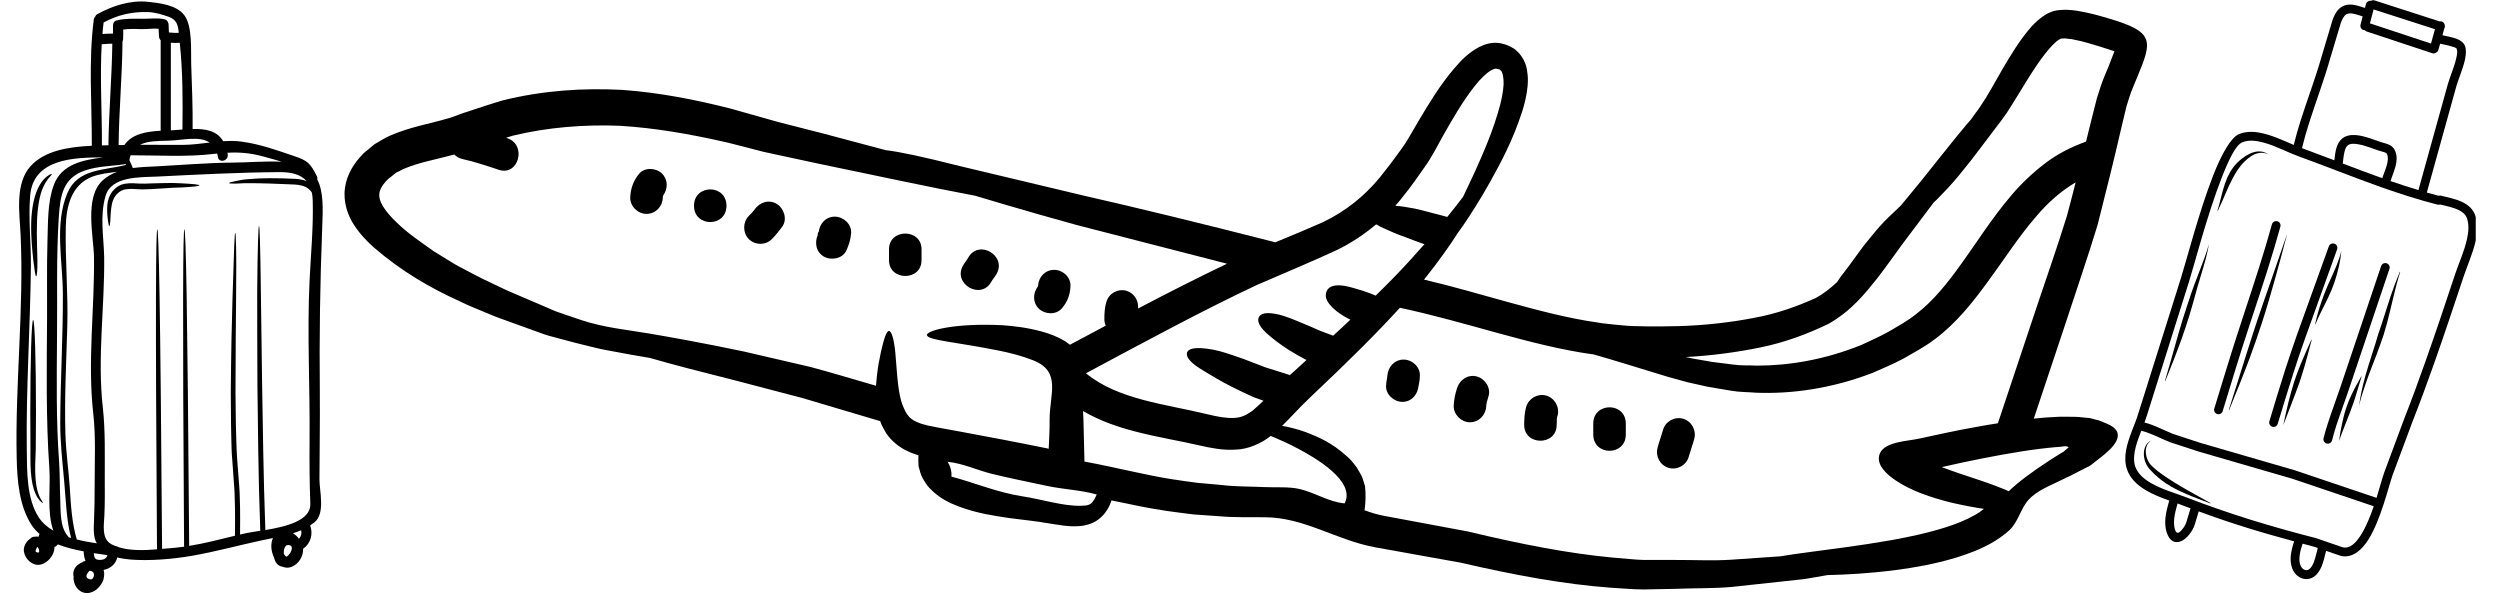
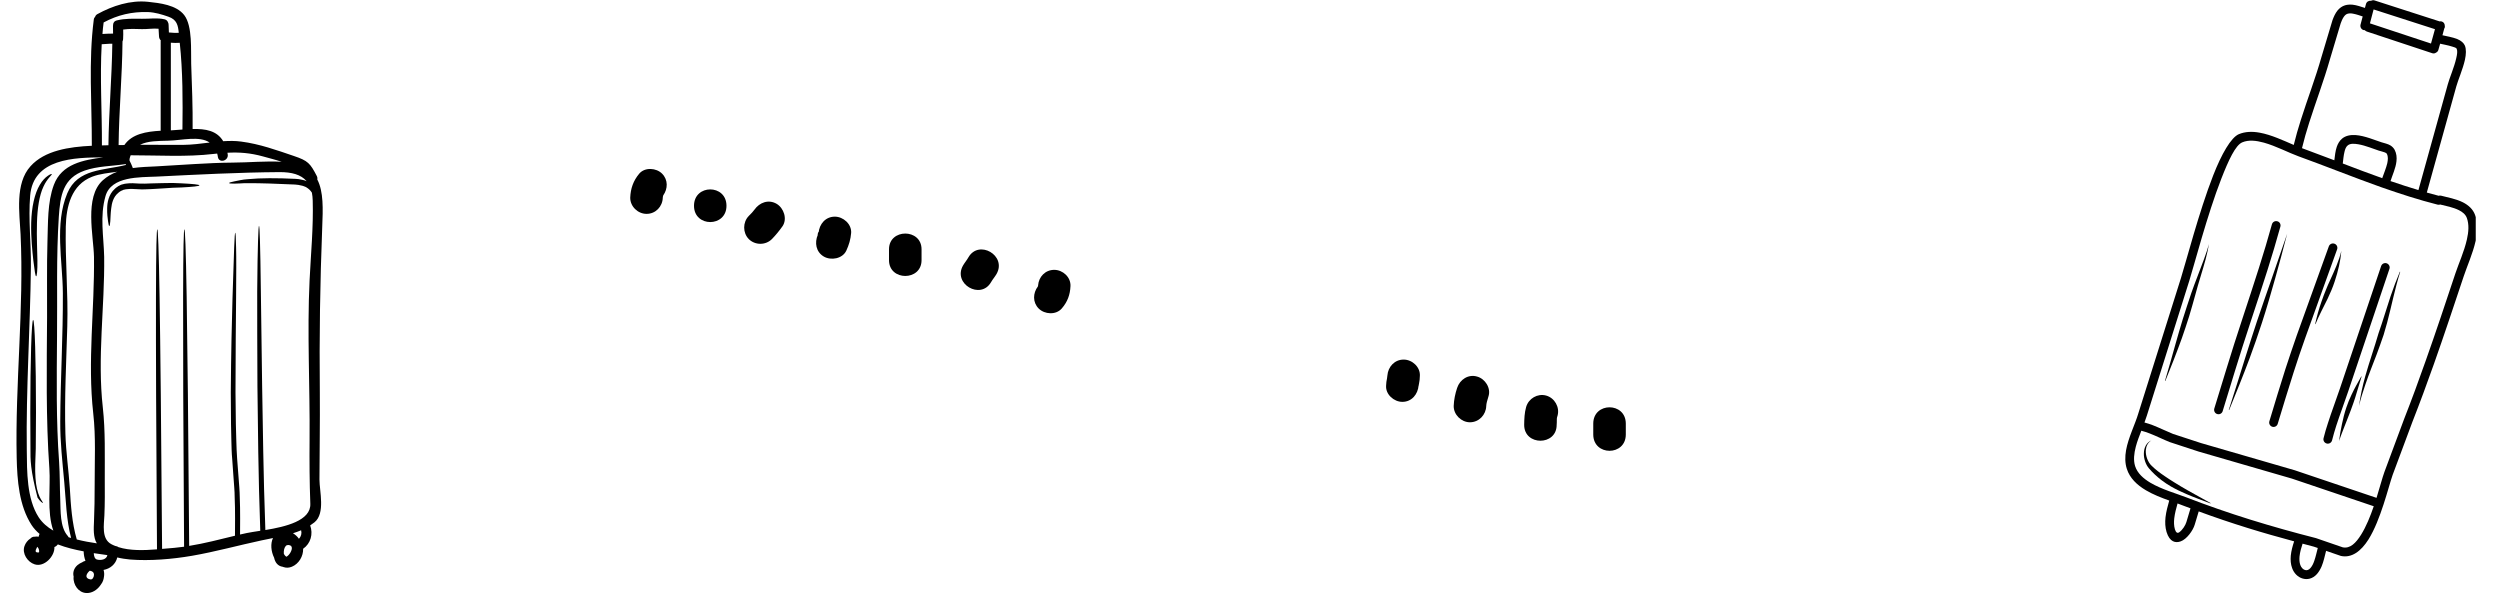
<svg xmlns="http://www.w3.org/2000/svg" width="174" zoomAndPan="magnify" viewBox="0 0 130.5 31.5" height="42" preserveAspectRatio="xMidYMid meet" version="1.0">
  <defs>
    <clipPath id="3f9c49c332">
      <path d="M 110.906 0 L 129.234 0 L 129.234 30.27 L 110.906 30.27 Z M 110.906 0 " clip-rule="nonzero" />
    </clipPath>
    <clipPath id="5411727540">
      <path d="M 0.773 0 L 17 0 L 17 31 L 0.773 31 Z M 0.773 0 " clip-rule="nonzero" />
    </clipPath>
    <clipPath id="2b97d7c2ae">
      <path d="M 17.195 0.504 L 113 0.504 L 113 30.773 L 17.195 30.773 Z M 17.195 0.504 " clip-rule="nonzero" />
    </clipPath>
  </defs>
  <g clip-path="url(#3f9c49c332)">
    <path fill="#000000" d="M 129.223 12.598 C 129.328 12.117 129.352 11.641 129.199 11.223 C 129.09 10.918 128.855 10.711 128.566 10.562 C 128.207 10.383 127.762 10.301 127.426 10.215 C 127.383 10.203 127.34 10.207 127.297 10.219 C 127.09 10.168 126.887 10.109 126.68 10.051 L 128.219 4.512 C 128.305 4.195 128.559 3.613 128.668 3.129 C 128.734 2.832 128.742 2.566 128.668 2.383 C 128.609 2.242 128.469 2.121 128.27 2.039 C 128.023 1.938 127.684 1.887 127.496 1.84 L 127.59 1.488 C 127.598 1.477 127.609 1.465 127.613 1.449 C 127.625 1.41 127.625 1.371 127.617 1.336 C 127.617 1.238 127.555 1.148 127.457 1.121 C 127.418 1.109 127.383 1.113 127.348 1.117 L 123.953 0.023 C 123.887 0 123.82 0.012 123.766 0.043 C 123.648 0.023 123.535 0.094 123.504 0.211 L 123.449 0.414 C 123.246 0.352 123.027 0.27 122.812 0.246 C 122.676 0.234 122.539 0.238 122.41 0.277 C 122.254 0.324 122.125 0.422 122.023 0.543 C 121.902 0.691 121.816 0.887 121.754 1.059 L 121.18 2.977 C 120.867 4.082 120.449 5.168 120.102 6.266 C 119.965 6.695 119.84 7.129 119.734 7.566 C 119.199 7.336 118.559 7.035 117.957 6.926 C 117.57 6.855 117.195 6.867 116.867 7.004 C 116.457 7.18 115.965 8.039 115.527 9.16 C 114.781 11.07 114.094 13.738 113.844 14.52 L 111.625 21.566 C 111.457 22.141 111.098 22.84 110.98 23.504 C 110.922 23.84 110.922 24.168 111.02 24.473 C 111.172 24.953 111.547 25.316 112.02 25.594 C 112.395 25.816 112.828 25.984 113.234 26.129 C 113.156 26.406 113.074 26.703 113.039 27.004 C 113.012 27.266 113.02 27.523 113.094 27.77 C 113.258 28.297 113.562 28.359 113.836 28.258 C 114.145 28.148 114.473 27.699 114.566 27.383 L 114.773 26.695 C 115.621 27.008 116.477 27.297 117.332 27.562 C 118.133 27.812 118.941 28.039 119.754 28.258 C 119.676 28.492 119.605 28.75 119.578 29.008 C 119.559 29.23 119.574 29.453 119.648 29.652 C 119.746 29.93 119.953 30.125 120.184 30.195 C 120.434 30.273 120.719 30.219 120.945 29.965 C 121.047 29.848 121.125 29.711 121.188 29.566 C 121.297 29.309 121.352 29.016 121.422 28.754 L 122.195 29.02 C 122.754 29.141 123.246 28.777 123.637 28.156 C 124.277 27.133 124.676 25.414 124.895 24.793 L 125.926 22.027 C 126.32 21.023 126.691 20.016 127.051 19 C 127.59 17.477 128.098 15.945 128.609 14.414 C 128.781 13.895 129.078 13.238 129.223 12.598 Z M 123.711 1.219 L 123.902 0.492 L 127.105 1.523 L 126.898 2.273 Z M 122.34 0.887 C 122.391 0.812 122.453 0.746 122.539 0.719 C 122.641 0.688 122.746 0.695 122.852 0.719 C 123.016 0.75 123.18 0.809 123.332 0.859 L 123.219 1.289 C 123.188 1.41 123.258 1.535 123.379 1.57 C 123.402 1.574 123.422 1.574 123.441 1.574 C 123.469 1.605 123.504 1.633 123.551 1.648 L 126.973 2.781 C 127.043 2.801 127.109 2.785 127.164 2.746 C 127.223 2.715 127.27 2.668 127.285 2.598 L 127.375 2.281 C 127.531 2.32 127.781 2.359 128 2.43 C 128.109 2.465 128.215 2.484 128.242 2.555 C 128.289 2.672 128.262 2.84 128.219 3.027 C 128.113 3.508 127.859 4.082 127.777 4.395 L 126.242 9.922 C 125.754 9.777 125.266 9.617 124.785 9.453 C 124.883 9.145 125.055 8.777 125.094 8.43 C 125.121 8.215 125.098 8.008 125 7.82 C 124.949 7.727 124.875 7.652 124.785 7.594 C 124.645 7.508 124.457 7.473 124.312 7.426 C 123.992 7.324 123.43 7.082 122.965 7.051 C 122.684 7.031 122.434 7.086 122.254 7.238 C 122.129 7.344 122.039 7.492 121.98 7.664 C 121.906 7.883 121.879 8.145 121.852 8.367 C 121.289 8.152 120.727 7.941 120.164 7.734 C 120.27 7.289 120.398 6.848 120.539 6.406 C 120.891 5.301 121.305 4.211 121.621 3.102 L 122.184 1.219 C 122.223 1.109 122.273 0.988 122.34 0.887 Z M 122.293 8.535 C 122.316 8.348 122.332 8.125 122.383 7.922 C 122.414 7.789 122.457 7.668 122.547 7.594 C 122.68 7.48 122.887 7.496 123.102 7.531 C 123.492 7.598 123.914 7.781 124.176 7.863 C 124.266 7.891 124.371 7.914 124.469 7.949 C 124.52 7.969 124.57 7.988 124.594 8.031 C 124.668 8.176 124.652 8.344 124.617 8.516 C 124.555 8.785 124.434 9.059 124.352 9.301 C 123.66 9.055 122.977 8.797 122.293 8.535 Z M 115.953 9.328 C 116.332 8.359 116.691 7.578 117.047 7.43 C 117.379 7.289 117.773 7.336 118.172 7.445 C 118.816 7.625 119.477 7.977 119.973 8.156 C 121.402 8.672 122.84 9.254 124.293 9.77 C 125.273 10.113 126.258 10.434 127.25 10.684 C 127.297 10.691 127.34 10.691 127.379 10.676 C 127.68 10.75 128.055 10.82 128.359 10.973 C 128.543 11.066 128.699 11.188 128.77 11.379 C 128.891 11.719 128.863 12.105 128.773 12.496 C 128.633 13.125 128.34 13.762 128.172 14.27 C 127.664 15.797 127.156 17.328 126.617 18.844 C 126.262 19.855 125.891 20.863 125.5 21.859 L 124.465 24.641 C 124.363 24.918 124.23 25.426 124.055 25.988 L 119.785 24.547 L 114.895 23.129 L 113.434 22.652 C 113.078 22.508 112.734 22.336 112.375 22.195 C 112.234 22.141 112.09 22.094 111.941 22.055 C 111.988 21.93 112.031 21.809 112.066 21.695 L 114.281 14.656 C 114.527 13.879 115.211 11.23 115.953 9.328 Z M 114.129 27.254 C 114.078 27.426 113.926 27.66 113.762 27.781 C 113.668 27.848 113.586 27.812 113.531 27.633 C 113.477 27.449 113.473 27.254 113.496 27.055 C 113.527 26.793 113.598 26.531 113.668 26.281 C 113.766 26.316 113.859 26.352 113.949 26.387 C 114.078 26.438 114.211 26.484 114.344 26.535 Z M 120.805 29.277 C 120.758 29.418 120.695 29.551 120.602 29.656 C 120.516 29.754 120.414 29.785 120.32 29.754 C 120.215 29.723 120.125 29.625 120.078 29.496 C 120.027 29.359 120.023 29.203 120.035 29.051 C 120.059 28.82 120.125 28.586 120.195 28.379 C 120.391 28.43 120.586 28.484 120.781 28.535 L 120.988 28.605 C 120.93 28.82 120.883 29.059 120.805 29.277 Z M 122.289 28.57 L 120.895 28.09 C 119.742 27.797 118.602 27.477 117.469 27.125 C 116.34 26.773 115.223 26.387 114.113 25.957 C 113.598 25.758 112.848 25.551 112.25 25.199 C 111.883 24.98 111.574 24.707 111.453 24.332 C 111.355 24.016 111.398 23.672 111.488 23.32 C 111.562 23.039 111.672 22.758 111.777 22.484 C 111.926 22.523 112.07 22.57 112.211 22.625 C 112.566 22.762 112.91 22.938 113.262 23.078 L 114.762 23.57 L 119.641 24.984 L 123.91 26.426 C 123.73 26.953 123.512 27.492 123.25 27.91 C 122.98 28.34 122.68 28.652 122.289 28.57 Z M 122.289 28.57 " fill-opacity="1" fill-rule="evenodd" />
  </g>
  <path fill="#000000" d="M 121.457 23.152 C 121.578 23.184 121.703 23.109 121.734 22.984 C 121.797 22.727 121.875 22.473 121.953 22.223 C 122.148 21.621 122.375 21.031 122.574 20.438 L 124.73 14.031 C 124.77 13.91 124.699 13.781 124.578 13.742 C 124.457 13.707 124.332 13.773 124.293 13.895 L 122.141 20.289 C 121.941 20.887 121.711 21.48 121.52 22.082 C 121.434 22.344 121.355 22.605 121.289 22.875 C 121.258 22.996 121.332 23.121 121.457 23.152 Z M 121.457 23.152 " fill-opacity="1" fill-rule="evenodd" />
  <path fill="#000000" d="M 118.461 21.992 C 118.426 22.113 118.492 22.238 118.613 22.277 C 118.734 22.312 118.863 22.246 118.898 22.121 C 119.172 21.223 119.441 20.32 119.73 19.426 C 119.922 18.828 120.121 18.234 120.332 17.645 L 122 13.008 C 122.039 12.887 121.973 12.758 121.852 12.719 C 121.73 12.68 121.602 12.746 121.562 12.867 L 119.898 17.488 C 119.688 18.086 119.488 18.684 119.293 19.281 C 119.008 20.184 118.73 21.086 118.461 21.992 Z M 118.461 21.992 " fill-opacity="1" fill-rule="evenodd" />
  <path fill="#000000" d="M 116.215 19.273 L 115.582 21.34 C 115.555 21.465 115.629 21.59 115.754 21.617 C 115.875 21.648 116 21.57 116.027 21.449 L 116.652 19.406 C 117.188 17.633 117.797 15.887 118.355 14.121 C 118.594 13.363 118.824 12.602 119.035 11.832 C 119.07 11.711 119 11.582 118.879 11.551 C 118.754 11.516 118.629 11.586 118.594 11.711 C 118.383 12.473 118.156 13.23 117.918 13.98 C 117.359 15.75 116.75 17.5 116.215 19.273 Z M 116.215 19.273 " fill-opacity="1" fill-rule="evenodd" />
  <path fill="#000000" d="M 116.344 21.391 C 116.344 21.395 116.344 21.402 116.352 21.402 C 116.355 21.406 116.363 21.402 116.363 21.398 C 116.73 20.5 117.094 19.602 117.434 18.691 C 117.656 18.086 117.871 17.477 118.07 16.859 C 118.32 16.094 118.543 15.316 118.762 14.539 C 118.984 13.762 119.188 12.98 119.391 12.199 C 119.133 12.961 118.863 13.723 118.602 14.488 C 118.336 15.25 118.07 16.012 117.812 16.777 C 117.609 17.387 117.414 18.004 117.219 18.617 C 116.926 19.543 116.645 20.469 116.344 21.391 Z M 116.344 21.391 " fill-opacity="1" fill-rule="evenodd" />
  <path fill="#000000" d="M 120.855 16.918 C 120.863 16.922 120.867 16.918 120.871 16.914 C 121.047 16.477 121.281 16.047 121.5 15.598 C 121.57 15.449 121.637 15.301 121.699 15.152 C 121.762 15 121.82 14.848 121.871 14.691 C 122.051 14.152 122.176 13.613 122.219 13.094 C 122.094 13.617 121.855 14.141 121.609 14.676 C 121.547 14.812 121.484 14.949 121.43 15.09 C 121.34 15.301 121.262 15.516 121.188 15.727 C 121.047 16.125 120.938 16.52 120.852 16.906 C 120.848 16.91 120.852 16.918 120.855 16.918 Z M 120.855 16.918 " fill-opacity="1" fill-rule="evenodd" />
-   <path fill="#000000" d="M 119.188 22.191 C 119.324 21.824 119.469 21.461 119.609 21.098 C 119.746 20.73 119.891 20.367 120.02 20 C 120.121 19.703 120.211 19.406 120.301 19.105 C 120.434 18.652 120.547 18.199 120.672 17.742 C 120.672 17.738 120.672 17.734 120.664 17.73 C 120.66 17.73 120.652 17.73 120.652 17.738 C 120.461 18.168 120.262 18.594 120.086 19.031 C 119.969 19.32 119.859 19.613 119.762 19.91 C 119.641 20.285 119.543 20.664 119.445 21.043 C 119.348 21.426 119.27 21.809 119.188 22.191 Z M 119.188 22.191 " fill-opacity="1" fill-rule="evenodd" />
  <path fill="#000000" d="M 122.098 23.02 C 122.234 22.621 122.398 22.227 122.555 21.82 C 122.656 21.559 122.762 21.293 122.852 21.023 C 122.918 20.844 122.969 20.664 123.023 20.484 C 123.109 20.203 123.188 19.934 123.273 19.664 C 123.277 19.656 123.273 19.652 123.27 19.648 C 123.266 19.648 123.258 19.648 123.258 19.652 C 123.082 19.965 122.902 20.273 122.75 20.605 C 122.648 20.82 122.555 21.043 122.48 21.27 C 122.383 21.555 122.312 21.844 122.25 22.137 C 122.184 22.434 122.141 22.727 122.098 23.02 Z M 122.098 23.02 " fill-opacity="1" fill-rule="evenodd" />
  <path fill="#000000" d="M 123.465 19.645 C 123.324 20.152 123.211 20.668 123.141 21.188 C 123.23 20.805 123.348 20.434 123.477 20.059 C 123.652 19.539 123.859 19.031 124.055 18.516 C 124.184 18.172 124.309 17.824 124.426 17.477 C 124.488 17.262 124.555 17.043 124.613 16.824 C 124.844 15.949 125.016 15.062 125.289 14.199 C 125.289 14.191 125.285 14.188 125.281 14.184 C 125.277 14.184 125.27 14.184 125.27 14.191 C 125.094 14.609 124.934 15.031 124.789 15.461 C 124.574 16.105 124.387 16.754 124.16 17.395 C 123.945 18.141 123.68 18.887 123.465 19.645 Z M 123.465 19.645 " fill-opacity="1" fill-rule="evenodd" />
  <path fill="#000000" d="M 114.227 25.613 C 113.973 25.469 113.719 25.32 113.473 25.164 C 113.309 25.062 113.145 24.957 112.988 24.848 C 112.746 24.684 112.516 24.512 112.312 24.309 C 112.121 24.129 111.992 23.797 112.012 23.504 C 112.027 23.293 112.113 23.105 112.305 22.988 C 112.035 23.105 111.918 23.375 111.91 23.656 C 111.898 23.945 112.008 24.25 112.172 24.445 C 112.367 24.672 112.586 24.879 112.832 25.066 C 112.988 25.188 113.16 25.297 113.332 25.398 C 113.59 25.547 113.863 25.676 114.137 25.793 C 114.555 25.973 114.98 26.125 115.379 26.277 C 115.383 26.281 115.391 26.277 115.391 26.273 C 115.395 26.27 115.391 26.262 115.387 26.258 C 115.012 26.055 114.621 25.836 114.227 25.613 Z M 114.227 25.613 " fill-opacity="1" fill-rule="evenodd" />
-   <path fill="#000000" d="M 115.75 10.992 C 115.75 11 115.75 11.004 115.758 11.008 C 115.762 11.008 115.766 11.008 115.77 11 C 115.93 10.68 116.07 10.344 116.215 10.008 C 116.309 9.789 116.41 9.574 116.516 9.367 C 116.605 9.195 116.699 9.027 116.805 8.867 C 116.914 8.711 117.027 8.562 117.172 8.426 C 117.375 8.23 117.609 8.055 117.867 7.996 C 118.039 7.957 118.223 7.965 118.41 8.062 C 118.23 7.93 118.043 7.891 117.852 7.906 C 117.566 7.93 117.285 8.086 117.039 8.27 C 116.867 8.402 116.719 8.547 116.594 8.711 C 116.465 8.879 116.363 9.059 116.273 9.25 C 116.176 9.473 116.098 9.707 116.031 9.945 C 115.934 10.297 115.859 10.652 115.75 10.992 Z M 115.75 10.992 " fill-opacity="1" fill-rule="evenodd" />
  <path fill="#000000" d="M 114.602 15.363 C 114.762 14.754 114.969 14.148 115.133 13.535 C 115.203 13.27 115.262 13.004 115.309 12.738 C 115.238 13 115.148 13.254 115.055 13.512 C 114.84 14.109 114.594 14.699 114.387 15.297 C 114.238 15.75 114.082 16.203 113.941 16.66 C 113.809 17.086 113.688 17.516 113.566 17.941 C 113.383 18.59 113.207 19.234 113.012 19.875 C 113.012 19.879 113.016 19.887 113.02 19.887 C 113.023 19.891 113.031 19.887 113.031 19.883 C 113.332 19.141 113.625 18.402 113.895 17.648 C 114.027 17.273 114.152 16.895 114.273 16.512 C 114.391 16.133 114.492 15.746 114.602 15.363 Z M 114.602 15.363 " fill-opacity="1" fill-rule="evenodd" />
  <g clip-path="url(#5411727540)">
    <path fill="#000000" d="M 2.812 9.648 C 3.219 8.562 4.34 8.348 5.398 8.215 C 3.879 8.219 1.734 8.27 1.574 10.215 C 1.473 11.453 1.629 12.676 1.613 13.918 C 1.578 17.109 1.355 20.309 1.398 23.496 C 1.41 24.613 1.391 26.031 2.02 27.004 C 2.211 27.293 2.473 27.52 2.785 27.699 C 2.434 26.723 2.645 25.402 2.578 24.469 C 2.391 21.832 2.441 19.195 2.457 16.555 C 2.465 15.242 2.438 13.93 2.477 12.617 C 2.512 11.648 2.469 10.566 2.812 9.648 Z M 4.719 30.246 C 4.836 30.266 4.91 30.109 4.906 29.992 C 4.906 29.949 4.887 29.906 4.863 29.871 C 4.812 29.824 4.75 29.797 4.68 29.793 C 4.676 29.797 4.672 29.801 4.672 29.801 C 4.5 29.957 4.402 30.188 4.719 30.246 Z M 5.059 29.207 C 5.262 29.262 5.562 29.215 5.605 28.977 C 5.383 28.945 5.145 28.914 4.895 28.875 C 4.902 29.016 4.938 29.172 5.059 29.207 Z M 5.363 9.414 C 5.59 9.211 5.844 9.066 6.121 8.965 C 5.672 9.031 5.219 9.066 4.805 9.227 C 3.727 9.648 3.457 10.773 3.434 11.832 C 3.398 13.57 3.562 15.301 3.512 17.043 C 3.461 18.898 3.359 20.777 3.414 22.633 C 3.441 23.59 3.582 24.531 3.645 25.484 C 3.699 26.395 3.754 27.285 4.008 28.16 C 4.355 28.25 4.711 28.312 5.055 28.363 C 4.859 28.047 4.891 27.578 4.906 27.23 C 4.934 26.598 4.941 25.961 4.941 25.328 C 4.938 24.086 5.008 22.816 4.867 21.578 C 4.562 18.84 4.941 16.148 4.906 13.41 C 4.883 12.297 4.395 10.293 5.363 9.414 Z M 5.863 2.281 C 5.68 2.277 5.492 2.305 5.309 2.309 C 5.211 4.066 5.328 5.828 5.32 7.59 C 5.438 7.59 5.551 7.586 5.66 7.582 C 5.68 5.816 5.84 4.051 5.863 2.281 Z M 6.578 8.609 C 6.57 8.594 6.566 8.582 6.559 8.566 C 6.547 8.566 6.539 8.57 6.527 8.57 C 5.832 8.676 5.098 8.668 4.426 8.902 C 3.285 9.297 3.145 10.207 3.07 11.316 C 2.934 13.402 3 15.492 2.977 17.582 C 2.961 19.762 2.926 21.949 3.086 24.125 C 3.129 24.777 3.117 25.426 3.145 26.078 C 3.168 26.648 3.125 27.512 3.531 27.969 C 3.555 27.992 3.566 28.016 3.578 28.043 C 3.621 28.055 3.668 28.066 3.711 28.082 C 3.461 27.125 3.445 26.16 3.355 25.176 C 3.258 24.105 3.137 23.059 3.145 21.984 C 3.156 19.758 3.293 17.527 3.281 15.301 C 3.27 13.609 2.84 11.699 3.512 10.09 C 4.055 8.789 5.43 8.906 6.578 8.609 Z M 8.387 2.145 C 8.387 2.129 8.391 2.121 8.391 2.105 C 8.34 2.059 8.305 1.984 8.301 1.906 C 8.289 1.77 8.281 1.633 8.277 1.5 C 7.992 1.473 7.699 1.527 7.414 1.52 C 7.082 1.508 6.754 1.496 6.43 1.543 C 6.434 1.711 6.438 1.875 6.426 2.043 C 6.422 2.086 6.414 2.125 6.395 2.16 C 6.379 3.965 6.211 5.77 6.191 7.574 C 6.199 7.574 6.203 7.574 6.211 7.574 C 6.305 7.57 6.398 7.57 6.492 7.57 C 6.891 6.988 7.633 6.867 8.391 6.824 C 8.391 6.812 8.387 6.801 8.387 6.789 C 8.387 5.359 8.387 2.145 8.387 2.145 Z M 8.816 1.695 C 8.988 1.707 9.16 1.727 9.332 1.711 C 9.293 1.32 9.234 1.023 8.789 0.871 C 8.441 0.75 8.094 0.645 7.723 0.629 C 6.887 0.605 6.145 0.777 5.41 1.172 C 5.383 1.371 5.363 1.57 5.348 1.773 C 5.535 1.766 5.715 1.75 5.902 1.754 C 5.902 1.629 5.898 1.5 5.898 1.371 C 5.898 1.348 5.898 1.328 5.902 1.309 C 5.902 1.203 5.957 1.102 6.094 1.066 C 6.531 0.957 6.965 0.977 7.414 0.98 C 7.809 0.988 8.199 0.918 8.59 1.008 C 8.691 1.031 8.746 1.098 8.77 1.168 C 8.789 1.203 8.801 1.246 8.801 1.297 C 8.801 1.43 8.809 1.562 8.816 1.695 Z M 9.523 6.762 C 9.543 5.27 9.543 3.723 9.383 2.234 C 9.227 2.246 9.074 2.242 8.918 2.23 C 8.918 3.812 8.918 5.383 8.918 6.789 C 8.918 6.793 8.918 6.801 8.918 6.805 C 9.117 6.793 9.32 6.777 9.523 6.762 Z M 10.945 7.441 C 10.406 7.078 9.492 7.328 8.781 7.344 C 8.273 7.359 7.715 7.348 7.309 7.559 C 8.062 7.559 8.816 7.566 9.57 7.562 C 10.02 7.559 10.484 7.496 10.945 7.441 Z M 12.152 8.488 C 12.988 8.484 13.863 8.398 14.703 8.445 C 14.379 8.336 14.043 8.254 13.738 8.168 C 13.059 7.98 12.492 7.941 11.871 7.973 C 11.879 8 11.883 8.027 11.887 8.055 C 11.945 8.395 11.434 8.539 11.375 8.199 C 11.367 8.133 11.352 8.074 11.336 8.016 C 11.277 8.023 11.219 8.027 11.156 8.035 C 9.727 8.203 8.27 8.105 6.82 8.105 C 6.797 8.164 6.777 8.23 6.762 8.301 C 6.766 8.328 6.766 8.355 6.762 8.383 C 6.82 8.496 6.875 8.617 6.922 8.738 C 6.93 8.75 6.93 8.762 6.93 8.773 C 7.34 8.715 7.766 8.703 8.164 8.684 C 9.492 8.613 10.816 8.5 12.152 8.488 Z M 14.949 29.062 C 15.109 28.988 15.273 28.695 15.227 28.559 C 15.219 28.539 15.211 28.52 15.195 28.496 C 15.105 28.441 14.988 28.422 14.914 28.504 C 14.828 28.605 14.805 28.766 14.816 28.895 C 14.816 28.902 14.816 28.91 14.82 28.918 C 14.852 28.977 14.895 29.031 14.941 29.059 C 14.945 29.059 14.945 29.059 14.949 29.062 Z M 15.605 28.125 C 15.719 28.004 15.762 27.848 15.719 27.68 C 15.578 27.738 15.438 27.793 15.293 27.836 C 15.418 27.91 15.523 28.008 15.605 28.125 Z M 16.16 14.633 C 16.227 13.254 16.363 11.855 16.324 10.473 C 16.32 10.32 16.305 10.184 16.281 10.059 C 16.215 9.949 16.121 9.859 16.008 9.789 C 15.984 9.777 15.965 9.766 15.945 9.754 L 15.875 9.727 C 15.824 9.711 15.781 9.688 15.727 9.684 C 15.68 9.672 15.633 9.66 15.574 9.652 C 15.516 9.645 15.457 9.641 15.398 9.633 C 14.461 9.59 13.59 9.559 12.977 9.562 C 12.82 9.555 12.68 9.566 12.555 9.574 C 12.43 9.582 12.32 9.582 12.234 9.586 C 12.059 9.586 11.961 9.578 11.957 9.555 C 11.953 9.535 12.047 9.504 12.223 9.469 C 12.305 9.449 12.41 9.43 12.535 9.406 C 12.66 9.383 12.797 9.359 12.957 9.352 C 13.594 9.289 14.457 9.289 15.426 9.336 C 15.484 9.34 15.547 9.348 15.605 9.352 C 15.664 9.359 15.734 9.379 15.797 9.391 C 15.859 9.398 15.922 9.426 15.98 9.449 L 16.008 9.461 C 15.711 9.109 15.227 8.984 14.602 8.984 C 12.449 9 10.309 9.113 8.164 9.219 C 7.309 9.258 5.805 9.191 5.508 10.234 C 5.203 11.293 5.414 12.332 5.438 13.41 C 5.469 16.039 5.074 18.645 5.367 21.27 C 5.504 22.512 5.465 23.766 5.469 25.012 C 5.473 25.645 5.477 26.273 5.449 26.906 C 5.43 27.379 5.285 28.129 5.812 28.406 C 5.875 28.441 5.949 28.473 6.02 28.5 C 6.031 28.5 6.047 28.504 6.059 28.508 C 6.109 28.516 6.148 28.535 6.176 28.559 C 6.785 28.754 7.516 28.73 8.195 28.676 C 8.105 15.891 8.137 11.965 8.211 11.965 C 8.285 11.965 8.371 15.883 8.461 28.652 C 8.68 28.633 8.895 28.613 9.098 28.598 C 9.27 28.582 9.438 28.562 9.609 28.539 C 9.523 15.863 9.555 11.965 9.625 11.965 C 9.699 11.965 9.785 15.852 9.875 28.496 C 10.676 28.367 11.477 28.156 12.266 27.965 C 12.266 27.668 12.266 27.348 12.27 27.062 C 12.266 26.879 12.266 26.668 12.266 26.492 C 12.262 26.312 12.258 26.137 12.25 25.961 C 12.25 25.613 12.211 25.277 12.191 24.945 C 12.168 24.609 12.141 24.281 12.121 23.961 C 12.09 23.645 12.086 23.328 12.078 23.027 C 12.07 22.723 12.062 22.426 12.059 22.137 C 12.055 21.559 12.055 21.008 12.047 20.488 C 12.062 18.41 12.102 16.789 12.137 15.555 C 12.176 14.32 12.207 13.469 12.223 12.926 C 12.242 12.383 12.262 12.145 12.281 12.145 C 12.297 12.145 12.316 12.383 12.324 12.926 C 12.34 13.469 12.332 14.324 12.324 15.559 C 12.316 16.793 12.293 18.414 12.293 20.488 C 12.301 21.008 12.305 21.555 12.312 22.133 C 12.32 22.418 12.328 22.715 12.336 23.016 C 12.348 23.32 12.352 23.633 12.379 23.949 C 12.402 24.266 12.426 24.59 12.453 24.922 C 12.477 25.258 12.512 25.609 12.516 25.961 C 12.523 26.137 12.527 26.324 12.531 26.504 C 12.531 26.684 12.531 26.879 12.535 27.062 C 12.535 27.328 12.531 27.625 12.531 27.902 C 12.648 27.875 12.77 27.852 12.883 27.824 C 13.055 27.785 13.305 27.754 13.586 27.707 C 13.477 24.707 13.465 22.223 13.438 20.176 C 13.426 18.09 13.426 16.461 13.426 15.219 C 13.434 13.977 13.453 13.117 13.469 12.57 C 13.484 12.023 13.504 11.789 13.52 11.789 C 13.539 11.789 13.555 12.023 13.57 12.574 C 13.59 13.117 13.598 13.977 13.617 15.219 C 13.633 16.461 13.656 18.086 13.684 20.176 C 13.723 22.211 13.742 24.691 13.852 27.668 C 14.898 27.496 16.234 27.184 16.199 26.297 C 16.156 25.18 16.152 24.066 16.16 22.949 C 16.184 20.172 16.027 17.406 16.16 14.633 Z M 16.562 9.367 C 16.895 10.008 16.859 10.914 16.82 11.859 C 16.707 14.758 16.664 17.617 16.695 20.52 C 16.707 22.023 16.68 23.527 16.676 25.031 C 16.676 25.645 16.992 26.801 16.414 27.266 C 16.34 27.324 16.27 27.375 16.191 27.426 C 16.355 27.875 16.219 28.371 15.824 28.645 C 15.836 29.035 15.598 29.434 15.238 29.582 C 15.086 29.645 14.945 29.648 14.812 29.605 C 14.793 29.602 14.773 29.594 14.758 29.586 C 14.5 29.551 14.359 29.355 14.309 29.113 C 14.148 28.789 14.109 28.379 14.25 28.086 C 14.055 28.125 13.855 28.164 13.66 28.207 C 12.453 28.465 11.242 28.801 10.023 29.012 C 9.004 29.188 7.82 29.289 6.789 29.207 C 6.559 29.184 6.332 29.152 6.121 29.098 C 6.039 29.453 5.75 29.688 5.406 29.75 C 5.441 29.863 5.449 29.988 5.426 30.113 C 5.41 30.254 5.363 30.391 5.273 30.504 C 5.129 30.73 4.906 30.91 4.641 30.949 C 4.219 31.012 3.898 30.68 3.844 30.273 C 3.836 30.215 3.836 30.156 3.844 30.098 C 3.789 29.891 3.855 29.664 4.043 29.5 C 4.121 29.434 4.211 29.383 4.305 29.344 C 4.316 29.336 4.324 29.328 4.336 29.32 C 4.375 29.301 4.418 29.285 4.461 29.273 C 4.402 29.121 4.371 28.953 4.367 28.781 C 3.906 28.695 3.441 28.582 3.02 28.418 C 2.98 28.469 2.93 28.516 2.867 28.543 C 2.859 28.547 2.852 28.551 2.84 28.555 C 2.867 29.031 2.309 29.625 1.805 29.457 C 1.441 29.34 1.141 28.898 1.277 28.508 C 1.332 28.348 1.445 28.199 1.59 28.109 C 1.652 28.039 1.73 28.012 1.809 28.016 C 1.875 28.004 1.949 28.004 2.02 28.016 C 2.027 27.961 2.043 27.914 2.066 27.871 C 1.906 27.734 1.762 27.582 1.648 27.406 C 0.996 26.398 0.898 25.074 0.871 23.906 C 0.785 20.016 1.258 16.113 1.074 12.227 C 1.02 11.121 0.773 9.582 1.594 8.676 C 2.332 7.855 3.605 7.664 4.793 7.609 C 4.801 5.41 4.613 3.215 4.895 1.027 C 4.902 0.961 4.93 0.91 4.969 0.871 C 4.984 0.816 5.023 0.773 5.082 0.738 C 5.875 0.301 6.805 0 7.723 0.094 C 8.34 0.16 9.203 0.254 9.617 0.789 C 10.059 1.363 9.957 2.652 9.98 3.332 C 10.02 4.465 10.066 5.602 10.055 6.734 C 10.727 6.719 11.32 6.816 11.652 7.371 C 11.973 7.352 12.285 7.348 12.594 7.391 C 13.555 7.516 14.438 7.836 15.348 8.145 C 16.078 8.391 16.191 8.523 16.535 9.184 C 16.57 9.25 16.574 9.312 16.562 9.367 Z M 1.98 28.582 C 1.977 28.578 1.973 28.57 1.957 28.559 C 1.953 28.555 1.949 28.551 1.949 28.547 C 1.945 28.547 1.945 28.547 1.941 28.547 C 1.891 28.641 1.84 28.754 1.867 28.797 C 1.887 28.832 1.949 28.84 1.984 28.84 C 1.996 28.84 2.008 28.84 2.02 28.84 C 2.023 28.84 2.023 28.84 2.023 28.84 C 2.02 28.836 2.023 28.836 2.027 28.832 C 2.031 28.816 2.039 28.797 2.043 28.809 C 2.043 28.789 2.043 28.77 2.043 28.746 C 2.039 28.734 2.035 28.715 2.035 28.711 C 2.016 28.633 2.031 28.664 1.988 28.598 C 1.98 28.586 1.98 28.586 1.98 28.582 Z M 2.039 28.832 L 2.035 28.832 C 2.035 28.832 2.035 28.836 2.035 28.836 C 2.035 28.836 2.035 28.832 2.039 28.832 Z M 2.031 28.84 C 2.031 28.84 2.031 28.84 2.035 28.84 L 2.035 28.836 C 2.031 28.84 2.031 28.84 2.031 28.84 L 2.027 28.84 L 2.027 28.844 C 2.031 28.84 2.031 28.84 2.031 28.84 " fill-opacity="1" fill-rule="nonzero" />
  </g>
  <path fill="#000000" d="M 10.41 9.676 C 10.41 9.719 10.055 9.754 9.484 9.785 C 9.344 9.789 9.188 9.797 9.02 9.801 C 8.855 9.812 8.672 9.824 8.484 9.836 C 8.297 9.848 8.098 9.859 7.891 9.871 C 7.789 9.875 7.688 9.879 7.582 9.883 C 7.465 9.891 7.352 9.887 7.242 9.879 C 7.023 9.867 6.816 9.852 6.629 9.875 C 6.582 9.875 6.547 9.887 6.508 9.895 C 6.488 9.898 6.473 9.898 6.449 9.906 L 6.383 9.938 L 6.316 9.965 L 6.312 9.965 L 6.301 9.977 L 6.273 9.992 C 6.234 10.016 6.203 10.039 6.172 10.07 C 5.914 10.277 5.836 10.605 5.805 10.879 C 5.77 11.152 5.77 11.387 5.758 11.551 C 5.746 11.715 5.727 11.801 5.703 11.801 C 5.684 11.801 5.664 11.711 5.641 11.555 C 5.617 11.395 5.586 11.16 5.594 10.863 C 5.598 10.711 5.613 10.543 5.672 10.367 C 5.727 10.191 5.828 10.004 5.992 9.859 C 6.027 9.82 6.07 9.789 6.117 9.758 L 6.152 9.734 L 6.168 9.723 L 6.176 9.719 L 6.176 9.715 L 6.191 9.707 L 6.199 9.707 L 6.262 9.672 L 6.328 9.641 C 6.355 9.633 6.387 9.625 6.418 9.617 C 6.48 9.602 6.543 9.582 6.598 9.582 C 6.82 9.551 7.043 9.566 7.258 9.582 C 7.367 9.586 7.469 9.59 7.562 9.586 C 7.672 9.582 7.777 9.578 7.879 9.574 C 8.086 9.57 8.285 9.566 8.473 9.559 C 8.664 9.559 8.84 9.555 9.008 9.551 C 9.18 9.559 9.336 9.566 9.48 9.57 C 10.055 9.598 10.41 9.633 10.41 9.676 " fill-opacity="1" fill-rule="nonzero" />
  <path fill="#000000" d="M 2.703 9.086 C 2.73 9.129 2.465 9.305 2.266 9.746 C 2.059 10.184 1.949 10.863 1.93 11.629 C 1.906 12.391 1.949 13.086 1.953 13.598 C 1.961 14.105 1.926 14.426 1.887 14.422 C 1.844 14.422 1.805 14.113 1.742 13.609 C 1.688 13.105 1.609 12.406 1.629 11.617 C 1.648 10.836 1.801 10.105 2.078 9.648 C 2.211 9.418 2.371 9.262 2.492 9.18 C 2.613 9.094 2.695 9.07 2.703 9.086 " fill-opacity="1" fill-rule="nonzero" />
-   <path fill="#000000" d="M 2.062 25.922 C 2.156 26.129 2.262 26.238 2.238 26.254 C 2.227 26.262 2.109 26.199 1.961 25.98 C 1.824 25.766 1.699 25.414 1.645 24.969 C 1.582 24.523 1.586 23.992 1.59 23.418 C 1.59 22.84 1.586 22.207 1.582 21.535 C 1.582 20.199 1.598 18.992 1.625 18.113 C 1.652 17.242 1.688 16.699 1.73 16.699 C 1.773 16.699 1.809 17.242 1.836 18.113 C 1.863 18.992 1.879 20.199 1.879 21.535 C 1.879 22.207 1.875 22.84 1.867 23.422 C 1.844 24.004 1.82 24.516 1.852 24.945 C 1.879 25.375 1.965 25.707 2.062 25.922 " fill-opacity="1" fill-rule="nonzero" />
+   <path fill="#000000" d="M 2.062 25.922 C 2.156 26.129 2.262 26.238 2.238 26.254 C 2.227 26.262 2.109 26.199 1.961 25.98 C 1.582 24.523 1.586 23.992 1.59 23.418 C 1.59 22.84 1.586 22.207 1.582 21.535 C 1.582 20.199 1.598 18.992 1.625 18.113 C 1.652 17.242 1.688 16.699 1.73 16.699 C 1.773 16.699 1.809 17.242 1.836 18.113 C 1.863 18.992 1.879 20.199 1.879 21.535 C 1.879 22.207 1.875 22.84 1.867 23.422 C 1.844 24.004 1.82 24.516 1.852 24.945 C 1.879 25.375 1.965 25.707 2.062 25.922 " fill-opacity="1" fill-rule="nonzero" />
  <g clip-path="url(#2b97d7c2ae)">
-     <path fill="#000000" d="M 57.082 26.129 C 57.141 26.055 57.184 25.945 57.25 25.812 C 56.383 25.57 55.48 25.547 54.609 25.355 C 53.656 25.148 52.699 24.965 51.75 24.727 C 50.992 24.539 50.242 24.18 49.461 24.105 C 49.613 24.336 49.688 24.609 49.664 24.879 C 50.949 25.223 52.074 25.711 53.402 25.914 C 54.344 26.055 55.496 26.426 56.418 26.402 C 56.797 26.398 56.949 26.344 57.082 26.129 Z M 59.406 16.105 C 61.004 15.266 62.555 14.48 64.051 13.766 C 61.004 12.98 58.398 12.309 56.188 11.742 C 54.828 11.371 53.621 11.016 52.551 10.707 C 51.961 10.527 51.418 10.371 50.91 10.219 C 49.754 10 48.418 9.734 46.914 9.418 C 45.605 9.148 44.16 8.848 42.613 8.52 C 41.844 8.355 41.043 8.18 40.219 8.004 L 39.875 7.93 L 39.57 7.852 C 39.367 7.801 39.164 7.746 38.953 7.691 C 38.539 7.594 38.129 7.469 37.695 7.379 C 36 7 34.215 6.68 32.363 6.566 C 30.52 6.492 28.582 6.641 26.77 7.082 C 26.652 7.117 26.531 7.156 26.414 7.191 C 26.438 7.203 26.457 7.207 26.484 7.215 C 27.516 7.559 27.074 9.211 26.035 8.863 C 25.402 8.652 24.773 8.441 24.121 8.297 C 23.949 8.25 23.812 8.168 23.715 8.066 C 22.738 8.328 21.848 8.488 21.141 8.789 C 20.953 8.863 20.867 8.938 20.707 8.996 C 20.629 9.043 20.527 9.137 20.434 9.211 L 20.293 9.316 L 20.246 9.359 C 19.977 9.621 19.836 9.883 19.805 10.07 C 19.777 10.262 19.82 10.488 19.992 10.773 C 20.164 11.051 20.426 11.348 20.715 11.621 C 21.289 12.188 21.992 12.648 22.637 13.113 C 22.98 13.328 23.32 13.535 23.652 13.738 C 23.992 13.941 24.344 14.105 24.676 14.289 C 25.008 14.469 25.355 14.637 25.703 14.797 C 26.047 14.957 26.387 15.133 26.719 15.27 C 27.375 15.551 28.008 15.82 28.609 16.078 C 28.906 16.223 29.211 16.328 29.512 16.426 C 29.805 16.527 30.102 16.625 30.379 16.719 C 31.535 17.098 32.645 17.203 33.84 17.402 C 35.09 17.613 36.734 17.91 38.828 18.348 C 39.875 18.594 41.039 18.859 42.324 19.16 C 43.375 19.445 44.512 19.781 45.727 20.137 C 45.738 19.961 45.754 19.785 45.773 19.625 C 45.832 19.109 45.914 18.688 45.992 18.34 C 46.148 17.664 46.273 17.27 46.406 17.277 C 46.535 17.285 46.66 17.664 46.734 18.387 C 46.762 18.727 46.797 19.156 46.836 19.641 C 46.883 20.117 46.938 20.66 47.109 21.133 C 47.336 21.703 47.504 21.902 48.004 22.086 C 48.125 22.141 48.297 22.168 48.445 22.215 C 48.625 22.246 48.801 22.289 48.973 22.32 C 49.352 22.391 49.746 22.461 50.148 22.535 C 51.566 22.797 53.121 23.09 54.742 23.422 C 54.766 22.906 54.797 22.402 54.789 21.902 C 54.797 20.527 55.414 19.387 53.914 18.801 C 53.328 18.574 52.719 18.418 52.16 18.305 C 49.887 17.848 48.398 17.762 48.387 17.488 C 48.371 17.25 49.848 16.852 52.332 16.977 C 52.957 17.023 53.645 17.102 54.402 17.312 C 54.789 17.418 55.18 17.562 55.613 17.82 C 55.691 17.875 55.773 17.938 55.852 17.996 C 56.484 17.66 57.109 17.324 57.719 17 C 57.672 16.895 57.645 16.777 57.648 16.641 C 57.648 16.344 57.664 16.055 57.75 15.773 C 57.871 15.32 58.344 15.055 58.793 15.176 C 59.195 15.289 59.453 15.699 59.406 16.105 Z M 70.188 26.277 C 70.801 25.109 68.582 23.859 67.797 23.441 C 67.281 23.16 66.84 22.973 66.496 22.824 C 66.441 22.805 66.383 22.781 66.328 22.758 C 65.867 23.129 65.172 23.453 64.512 23.469 C 63.836 23.516 63.223 23.387 62.66 23.262 C 61.621 23.016 60.461 22.84 59.227 22.516 C 58.363 22.289 57.43 21.98 56.535 21.457 C 56.543 21.605 56.547 21.75 56.555 21.902 C 56.57 22.609 56.594 23.348 56.609 24.094 C 58.324 24.41 59.828 24.812 61.23 25.023 C 61.66 25.086 62.078 25.152 62.5 25.203 C 62.91 25.242 63.316 25.277 63.715 25.312 C 64.504 25.41 65.281 25.391 66.004 25.426 C 66.613 25.457 67.258 25.391 67.859 25.531 C 68.652 25.719 69.352 26.199 70.188 26.277 Z M 74.359 12.742 C 74.332 12.734 74.305 12.723 74.273 12.719 C 73.949 12.602 73.664 12.5 73.41 12.398 C 72.898 12.223 72.508 12.039 72.219 11.91 C 72.066 11.844 71.934 11.773 71.836 11.711 C 71.219 12.227 70.523 12.695 69.777 13.055 C 68.363 13.711 67.051 14.246 65.602 14.879 C 62.859 16.168 59.922 17.75 56.688 19.484 C 57.523 20.18 58.586 20.582 59.66 20.871 C 60.785 21.172 61.926 21.355 63.047 21.629 C 63.562 21.754 64.02 21.836 64.402 21.816 C 64.789 21.805 65.047 21.676 65.379 21.441 C 65.562 21.285 65.754 21.105 65.953 20.918 C 65.777 20.855 65.594 20.789 65.434 20.73 C 65.02 20.543 64.652 20.367 64.316 20.199 C 63.684 19.883 63.211 19.582 62.855 19.371 C 62.148 18.957 61.898 18.641 61.961 18.418 C 62.02 18.188 62.391 18.09 63.289 18.246 C 63.734 18.324 64.273 18.512 64.957 18.754 C 65.285 18.875 65.648 19.016 66.043 19.172 C 66.434 19.293 66.855 19.426 67.324 19.574 L 67.316 19.598 C 67.344 19.566 67.371 19.539 67.402 19.52 C 67.68 19.266 67.945 19.031 68.203 18.789 C 68.184 18.781 68.16 18.77 68.137 18.762 C 67.824 18.594 67.551 18.434 67.305 18.285 C 66.836 17.988 66.488 17.715 66.242 17.504 C 65.75 17.09 65.613 16.785 65.707 16.566 C 65.801 16.352 66.113 16.266 66.797 16.43 C 67.129 16.516 67.531 16.676 68.035 16.891 C 68.285 16.988 68.547 17.109 68.84 17.238 C 69.074 17.328 69.324 17.418 69.59 17.523 C 69.902 17.238 70.203 16.961 70.488 16.688 C 70.371 16.625 70.25 16.566 70.148 16.504 C 69.863 16.328 69.656 16.164 69.508 16.004 C 69.211 15.699 69.152 15.438 69.246 15.215 C 69.328 15 69.555 14.867 69.992 14.898 C 70.211 14.914 70.488 14.98 70.816 15.082 C 71.098 15.16 71.434 15.27 71.812 15.43 C 72.473 14.785 73.055 14.188 73.562 13.633 C 73.848 13.32 74.109 13.023 74.359 12.742 Z M 78.488 4.398 C 78.5 4.059 78.43 3.734 78.332 3.676 C 78.32 3.664 78.312 3.66 78.301 3.645 C 78.328 3.629 78.094 3.586 78.094 3.582 C 78.055 3.582 77.977 3.594 77.852 3.664 C 77.586 3.809 77.27 4.125 76.984 4.488 C 76.402 5.223 75.855 6.141 75.301 7.133 C 75.02 7.629 74.758 8.176 74.363 8.727 C 74.008 9.242 73.629 9.773 73.203 10.301 C 73.09 10.449 72.965 10.594 72.836 10.742 C 73.125 10.762 73.453 10.812 73.844 10.887 C 74.117 10.949 74.426 11.023 74.758 11.117 C 75.008 11.176 75.266 11.25 75.547 11.324 C 75.875 10.922 76.145 10.574 76.371 10.277 C 76.547 9.902 76.742 9.492 76.957 9.035 C 77.395 8.055 77.938 6.867 78.312 5.461 C 78.395 5.113 78.469 4.746 78.488 4.398 Z M 107.953 23.379 C 108.043 23.348 107.863 23.277 107.793 23.293 C 107.75 23.293 107.707 23.301 107.68 23.305 L 107.637 23.309 C 107.621 23.316 107.648 23.316 107.586 23.32 L 107.371 23.336 C 106.211 23.43 104.895 23.652 103.438 23.938 C 102.77 24.066 102.074 24.223 101.359 24.383 C 101.688 24.504 102.008 24.625 102.309 24.723 C 103.207 25.023 103.934 25.254 104.48 25.484 C 104.613 25.531 104.742 25.586 104.855 25.645 C 105.324 25.184 106.043 24.645 107.035 24 C 107.195 23.902 107.359 23.801 107.527 23.691 L 107.652 23.617 L 107.723 23.578 L 107.738 23.562 L 107.789 23.516 C 107.863 23.457 107.914 23.414 107.953 23.379 Z M 107.895 11.266 C 108.055 10.672 108.203 10.098 108.348 9.52 C 107.555 9.988 106.867 10.609 106.27 11.32 C 105.352 12.383 104.594 13.578 103.773 14.691 C 102.957 15.812 102.09 16.895 100.996 17.707 C 100.441 18.129 99.891 18.406 99.367 18.715 C 98.828 19.008 98.27 19.23 97.746 19.465 C 95.578 20.297 93.496 20.57 91.68 20.5 C 91.227 20.461 90.781 20.473 90.363 20.395 C 89.949 20.324 89.543 20.258 89.152 20.191 C 88.773 20.105 88.406 20.023 88.055 19.945 C 87.711 19.848 87.379 19.758 87.055 19.668 C 85.426 19.172 84.152 18.773 83.156 18.492 C 83.141 18.492 83.125 18.492 83.113 18.492 C 79.902 18.043 76.629 16.824 73.074 16.066 C 71.848 17.414 70.309 18.934 68.465 20.672 C 68.141 20.98 67.836 21.285 67.508 21.633 C 67.324 21.824 67.137 22.027 66.926 22.23 C 67.281 22.289 67.699 22.391 68.188 22.566 C 68.793 22.797 69.527 23.113 70.273 23.789 C 70.473 23.945 70.645 24.168 70.816 24.395 C 70.898 24.523 70.969 24.66 71.047 24.789 C 71.094 24.863 71.109 24.926 71.145 25.027 C 71.18 25.141 71.219 25.254 71.254 25.375 C 71.297 25.777 71.293 26.195 71.23 26.637 C 71.547 26.754 71.863 26.848 72.18 26.914 C 73.73 27.203 75.211 27.48 76.617 27.742 C 79.402 28.41 81.906 28.895 84.18 29.105 C 84.746 29.145 85.297 29.219 85.836 29.23 C 86.383 29.23 86.91 29.23 87.422 29.23 C 88.449 29.227 89.418 29.277 90.332 29.219 C 91.234 29.156 92.09 29.098 92.883 29.043 C 92.914 29.035 92.938 29.035 92.969 29.035 C 93.371 28.969 93.852 28.895 94.441 28.82 C 95.527 28.668 96.953 28.508 98.734 28.195 C 99.621 28.035 100.605 27.832 101.621 27.508 C 102.129 27.344 102.648 27.137 103.105 26.875 C 103.27 26.781 103.418 26.68 103.559 26.562 C 103.09 26.496 102.535 26.391 101.879 26.242 C 101.395 26.121 100.844 25.969 100.246 25.738 C 99.586 25.488 97.68 24.59 98.148 23.629 C 98.434 23.055 99.609 23.02 100.133 22.906 C 101.125 22.691 102.121 22.469 103.129 22.293 C 103.523 22.219 103.91 22.152 104.289 22.094 C 104.926 20.191 105.535 18.363 106.117 16.617 C 106.738 14.746 107.371 12.965 107.895 11.266 Z M 110.359 2.723 L 110.375 2.676 L 110.254 2.637 C 110.047 2.566 109.832 2.5 109.625 2.434 C 109.168 2.297 108.715 2.152 108.305 2.078 C 108.195 2.051 108.102 2.031 108.008 2.031 C 107.926 2.023 107.809 2 107.754 2.004 C 107.699 2.016 107.637 2.012 107.59 2.012 C 107.566 2.031 107.547 2.023 107.48 2.07 C 107.262 2.203 106.973 2.523 106.738 2.828 C 106.246 3.461 105.824 4.168 105.414 4.836 C 105.203 5.172 105.008 5.508 104.785 5.844 C 104.547 6.203 104.32 6.48 104.113 6.758 C 103.258 7.891 102.484 8.941 101.688 9.809 C 101.48 10.023 101.289 10.23 101.094 10.426 C 101.039 10.473 100.996 10.52 100.945 10.562 C 100.555 11.086 100.141 11.633 99.695 12.223 C 99.156 12.922 98.648 13.68 98.008 14.508 C 97.359 15.32 96.641 16.227 95.453 16.902 C 94.344 17.438 93.156 17.883 91.852 18.145 C 90.633 18.391 89.348 18.566 87.992 18.637 C 88.105 18.66 88.215 18.68 88.332 18.711 C 88.672 18.77 89.027 18.828 89.391 18.895 C 89.75 18.938 90.125 18.984 90.512 19.035 C 90.895 19.09 91.297 19.062 91.707 19.086 C 93.355 19.086 95.227 18.789 97.16 18.008 C 97.633 17.781 98.129 17.574 98.609 17.301 C 99.082 17.016 99.594 16.746 100.012 16.402 C 100.887 15.742 101.66 14.785 102.426 13.707 C 103.203 12.633 103.961 11.406 104.988 10.203 C 105.492 9.602 106.098 9.023 106.785 8.504 C 107.398 8.035 108.121 7.672 108.891 7.391 C 108.977 7.031 109.07 6.672 109.156 6.32 C 109.254 5.926 109.355 5.531 109.453 5.145 C 109.57 4.758 109.719 4.297 109.863 3.957 C 109.945 3.773 110.02 3.594 110.09 3.414 C 110.152 3.25 110.215 3.09 110.277 2.926 Z M 111.461 1.488 C 112.473 2.059 112.09 2.742 111.348 4.547 C 111.195 4.906 111.113 5.199 111 5.559 C 110.914 5.941 110.82 6.328 110.723 6.719 C 110.367 8.277 109.945 9.961 109.496 11.734 C 108.969 13.477 108.344 15.27 107.723 17.176 C 107.223 18.672 106.699 20.238 106.164 21.852 C 106.543 21.809 106.914 21.781 107.273 21.766 L 107.516 21.754 C 107.609 21.75 107.781 21.754 107.914 21.754 C 108.195 21.754 108.473 21.754 108.715 21.789 C 108.844 21.805 108.969 21.809 109.09 21.824 L 109.406 21.906 C 109.633 21.945 109.77 22.039 109.938 22.098 C 111.188 22.59 110.238 23.43 109.625 23.902 C 109.52 23.988 109.41 24.066 109.305 24.152 L 109.152 24.273 C 109.125 24.289 109.102 24.309 109.07 24.328 L 108.941 24.391 C 108.656 24.531 108.395 24.672 108.133 24.805 C 107.961 24.891 107.789 24.973 107.621 25.051 C 107.035 25.348 106.324 25.598 105.883 26.098 C 105.469 26.562 105.355 27.242 104.887 27.68 C 104.574 27.961 104.254 28.176 103.945 28.352 C 103.309 28.707 102.703 28.922 102.121 29.105 C 100.961 29.453 99.918 29.629 98.977 29.754 C 97.551 29.938 96.371 29.996 95.395 30.02 C 95.348 30.023 95.309 30.031 95.262 30.043 C 94.914 30.098 94.559 30.172 94.188 30.227 C 93.805 30.266 93.418 30.312 93.016 30.355 C 92.203 30.441 91.336 30.539 90.406 30.637 C 89.48 30.723 88.48 30.695 87.43 30.738 C 86.898 30.75 86.355 30.758 85.793 30.77 C 85.227 30.77 84.645 30.707 84.051 30.676 C 81.66 30.5 79.055 30.023 76.246 29.371 C 74.828 29.117 73.344 28.848 71.789 28.57 C 69.734 28.195 68.09 26.996 65.98 27 C 65.234 26.988 64.457 27.023 63.609 26.945 C 63.195 26.914 62.762 26.883 62.32 26.855 C 61.879 26.809 61.434 26.738 60.969 26.68 C 60.016 26.547 59.027 26.332 58.02 26.121 C 57.961 26.297 57.883 26.5 57.711 26.734 C 57.594 26.898 57.422 27.074 57.184 27.219 C 56.949 27.352 56.648 27.445 56.359 27.461 C 55.773 27.512 55.238 27.391 54.652 27.305 C 54.082 27.203 53.465 27.145 52.688 27.043 C 51.918 26.926 51.055 26.812 50.062 26.445 C 49.574 26.258 49.027 26.016 48.504 25.461 C 48.375 25.328 48.266 25.137 48.16 24.961 C 48.062 24.777 48.004 24.551 47.949 24.34 C 47.941 24.152 47.93 23.961 47.941 23.77 C 47.758 23.703 47.582 23.652 47.391 23.555 C 46.973 23.379 46.547 23.027 46.273 22.641 C 46.207 22.531 46.148 22.418 46.09 22.312 C 46.027 22.199 45.977 22.086 45.961 22.027 L 45.949 21.984 C 44.477 21.547 43.125 21.145 41.898 20.781 C 40.641 20.453 39.5 20.148 38.473 19.883 C 36.605 19.41 35.109 19.031 33.941 18.688 C 33.297 18.586 32.559 18.445 31.719 18.289 C 31.191 18.199 30.633 18.035 30.031 17.895 C 29.738 17.812 29.434 17.734 29.117 17.652 C 28.801 17.574 28.477 17.484 28.156 17.359 C 27.512 17.125 26.832 16.879 26.125 16.625 C 25.77 16.504 25.438 16.344 25.078 16.203 C 24.727 16.062 24.375 15.914 24 15.727 C 22.504 15.055 20.98 14.18 19.52 12.922 C 19.156 12.594 18.789 12.223 18.473 11.73 C 18.156 11.25 17.902 10.539 18.008 9.801 C 18.113 9.062 18.516 8.48 18.914 8.074 L 18.953 8.027 L 19.027 7.961 C 19.039 7.949 19.055 7.934 19.055 7.934 L 19.125 7.879 L 19.266 7.766 C 19.363 7.688 19.438 7.613 19.547 7.531 C 19.82 7.367 20.133 7.176 20.395 7.066 C 21.438 6.617 22.453 6.457 23.332 6.195 C 23.562 6.141 23.75 6.055 23.953 5.984 L 24.195 5.895 L 24.375 5.84 L 24.734 5.719 C 25.219 5.562 25.691 5.402 26.191 5.254 C 28.371 4.707 30.453 4.59 32.473 4.691 C 34.477 4.836 36.363 5.219 38.121 5.664 C 38.977 5.906 39.805 6.141 40.613 6.367 C 41.43 6.578 42.219 6.781 42.984 6.973 C 44.133 7.281 45.223 7.566 46.242 7.84 C 46.941 7.918 48.172 8.18 50.082 8.664 C 51.707 9.051 53.836 9.562 56.57 10.211 C 59.285 10.828 62.586 11.629 66.574 12.648 C 67.469 12.281 68.324 11.922 69.066 11.594 C 70.281 11.004 71.211 10.238 72 9.297 C 72.387 8.82 72.758 8.332 73.102 7.848 C 73.438 7.41 73.703 6.891 74.008 6.383 C 74.602 5.375 75.184 4.422 75.902 3.582 C 76.262 3.16 76.648 2.75 77.23 2.445 C 77.52 2.301 77.906 2.18 78.332 2.258 C 78.602 2.336 78.527 2.293 78.785 2.406 C 78.887 2.453 78.988 2.512 79.082 2.574 C 79.152 2.637 79.223 2.703 79.289 2.77 C 79.543 3.059 79.68 3.402 79.711 3.688 C 79.77 3.984 79.758 4.238 79.742 4.484 C 79.695 4.973 79.59 5.395 79.469 5.785 C 78.969 7.344 78.332 8.5 77.801 9.465 C 77.266 10.426 76.785 11.164 76.402 11.734 C 76.285 11.891 76.184 12.039 76.09 12.172 C 75.676 12.82 75.145 13.57 74.473 14.422 C 74.43 14.48 74.379 14.535 74.332 14.594 C 75.855 14.953 77.289 15.375 78.648 15.75 C 80.297 16.203 81.859 16.617 83.352 16.828 C 83.723 16.902 84.086 16.914 84.445 16.961 C 84.801 17 85.168 17.027 85.535 17.027 C 86.25 17.051 86.969 17.039 87.66 17.023 C 89.039 16.98 90.336 16.828 91.535 16.598 C 92.734 16.383 93.824 15.988 94.77 15.562 C 95.168 15.352 95.535 15.059 95.891 14.73 C 95.992 14.57 96.137 14.363 96.359 14.086 C 96.598 13.781 96.883 13.359 97.258 12.863 C 97.66 12.375 98.102 11.77 98.785 11.148 C 98.93 11.004 99.082 10.863 99.227 10.727 C 99.578 10.305 99.91 9.895 100.227 9.512 C 101.18 8.328 101.953 7.336 102.652 6.504 C 102.738 6.402 102.816 6.309 102.902 6.215 C 102.957 6.141 103.004 6.066 103.062 5.984 C 103.91 4.906 104.488 3.469 105.59 1.949 C 105.879 1.574 106.164 1.18 106.699 0.816 C 106.824 0.719 107.012 0.641 107.207 0.574 C 107.383 0.531 107.551 0.52 107.734 0.512 C 107.902 0.5 108.02 0.527 108.168 0.531 C 108.316 0.547 108.449 0.562 108.574 0.59 C 109.102 0.68 109.578 0.816 110.066 0.961 C 110.688 1.141 111.141 1.312 111.461 1.488 " fill-opacity="1" fill-rule="nonzero" />
-   </g>
-   <path fill="#000000" d="M 87.848 21.855 C 88.301 21.98 88.559 22.461 88.441 22.906 C 88.359 23.219 88.242 23.523 88.156 23.828 C 88.039 24.277 87.559 24.551 87.117 24.426 C 86.664 24.301 86.402 23.828 86.523 23.379 C 86.602 23.066 86.719 22.766 86.805 22.453 C 86.926 22.004 87.406 21.734 87.848 21.855 " fill-opacity="1" fill-rule="nonzero" />
+     </g>
  <path fill="#000000" d="M 84.867 22.113 C 84.867 22.68 84.867 22.68 84.867 22.68 C 84.867 23.816 83.168 23.816 83.168 22.68 C 83.168 22.68 83.168 22.68 83.168 22.113 C 83.168 20.977 84.867 20.977 84.867 22.113 " fill-opacity="1" fill-rule="nonzero" />
  <path fill="#000000" d="M 80.707 20.648 C 81.152 20.77 81.426 21.254 81.305 21.695 C 81.285 21.742 81.281 21.789 81.27 21.824 C 81.273 21.824 81.27 21.852 81.266 21.918 C 81.266 22.012 81.266 22.094 81.258 22.18 C 81.258 23.281 79.562 23.281 79.562 22.18 C 79.566 21.867 79.578 21.547 79.664 21.246 C 79.793 20.797 80.262 20.527 80.707 20.648 " fill-opacity="1" fill-rule="nonzero" />
  <path fill="#000000" d="M 78.301 3.645 C 78.293 3.648 78.293 3.648 78.293 3.645 L 78.301 3.645 " fill-opacity="1" fill-rule="nonzero" />
  <path fill="#000000" d="M 77.102 19.656 C 77.531 19.773 77.844 20.266 77.695 20.703 C 77.633 20.898 77.586 21.07 77.582 21.191 C 77.57 21.648 77.207 22.043 76.73 22.043 C 76.285 22.043 75.875 21.648 75.883 21.191 C 75.895 20.867 75.961 20.555 76.062 20.25 C 76.207 19.809 76.645 19.523 77.102 19.656 " fill-opacity="1" fill-rule="nonzero" />
  <path fill="#000000" d="M 72.422 19.598 C 72.457 19.148 72.797 18.77 73.27 18.77 C 73.719 18.77 74.145 19.16 74.117 19.621 C 74.117 19.762 74.098 19.902 74.07 20.043 C 74.062 20.051 74.059 20.117 74.051 20.16 C 74.047 20.148 74.051 20.137 74.051 20.121 C 74.012 20.586 73.691 20.977 73.203 20.977 C 72.762 20.977 72.316 20.586 72.355 20.121 C 72.359 19.996 72.375 19.871 72.402 19.754 C 72.402 19.746 72.414 19.641 72.422 19.598 " fill-opacity="1" fill-rule="nonzero" />
  <path fill="#000000" d="M 54.188 14.898 C 54.223 14.449 54.562 14.086 55.031 14.086 C 55.48 14.086 55.902 14.469 55.879 14.934 C 55.859 15.391 55.723 15.758 55.422 16.105 C 55.117 16.453 54.531 16.414 54.219 16.105 C 53.895 15.777 53.918 15.301 54.176 14.953 C 54.176 14.945 54.184 14.941 54.184 14.934 C 54.184 14.926 54.188 14.918 54.188 14.914 C 54.184 14.906 54.184 14.906 54.188 14.898 " fill-opacity="1" fill-rule="nonzero" />
  <path fill="#000000" d="M 50.551 13.434 C 51.098 12.484 52.566 13.344 52.02 14.301 C 51.934 14.449 51.82 14.578 51.734 14.727 C 51.191 15.672 49.723 14.816 50.27 13.859 C 50.355 13.711 50.469 13.582 50.551 13.434 " fill-opacity="1" fill-rule="nonzero" />
  <path fill="#000000" d="M 48.105 13.012 C 48.105 13.199 48.105 13.395 48.105 13.582 C 48.105 14.68 46.406 14.68 46.406 13.582 C 46.406 13.395 46.406 13.199 46.406 13.012 C 46.406 11.918 48.105 11.918 48.105 13.012 " fill-opacity="1" fill-rule="nonzero" />
  <path fill="#000000" d="M 42.691 12.254 C 42.652 12.312 42.746 11.957 42.73 12.16 C 42.766 11.695 43.094 11.309 43.578 11.309 C 44.016 11.309 44.461 11.695 44.43 12.16 C 44.402 12.5 44.316 12.781 44.176 13.086 C 43.977 13.508 43.379 13.609 43.008 13.395 C 42.59 13.152 42.512 12.668 42.691 12.254 " fill-opacity="1" fill-rule="nonzero" />
  <path fill="#000000" d="M 40.543 10.641 C 40.914 10.863 41.109 11.426 40.848 11.809 C 40.676 12.051 40.496 12.273 40.293 12.48 C 39.965 12.809 39.418 12.809 39.086 12.48 C 38.766 12.152 38.766 11.602 39.086 11.273 C 39.211 11.148 39.312 11.047 39.379 10.949 C 39.648 10.566 40.117 10.391 40.543 10.641 " fill-opacity="1" fill-rule="nonzero" />
  <path fill="#000000" d="M 36.227 10.742 C 36.227 9.602 37.922 9.602 37.922 10.742 C 37.922 11.875 36.227 11.875 36.227 10.742 " fill-opacity="1" fill-rule="nonzero" />
  <path fill="#000000" d="M 34.562 9.066 C 34.883 9.391 34.863 9.855 34.621 10.199 C 34.613 10.211 34.613 10.219 34.613 10.23 C 34.609 10.25 34.602 10.262 34.602 10.273 C 34.602 10.285 34.602 10.297 34.598 10.312 C 34.586 10.781 34.227 11.164 33.75 11.164 C 33.301 11.164 32.891 10.781 32.898 10.312 C 32.918 9.84 33.059 9.434 33.367 9.066 C 33.664 8.715 34.262 8.762 34.562 9.066 " fill-opacity="1" fill-rule="nonzero" />
</svg>